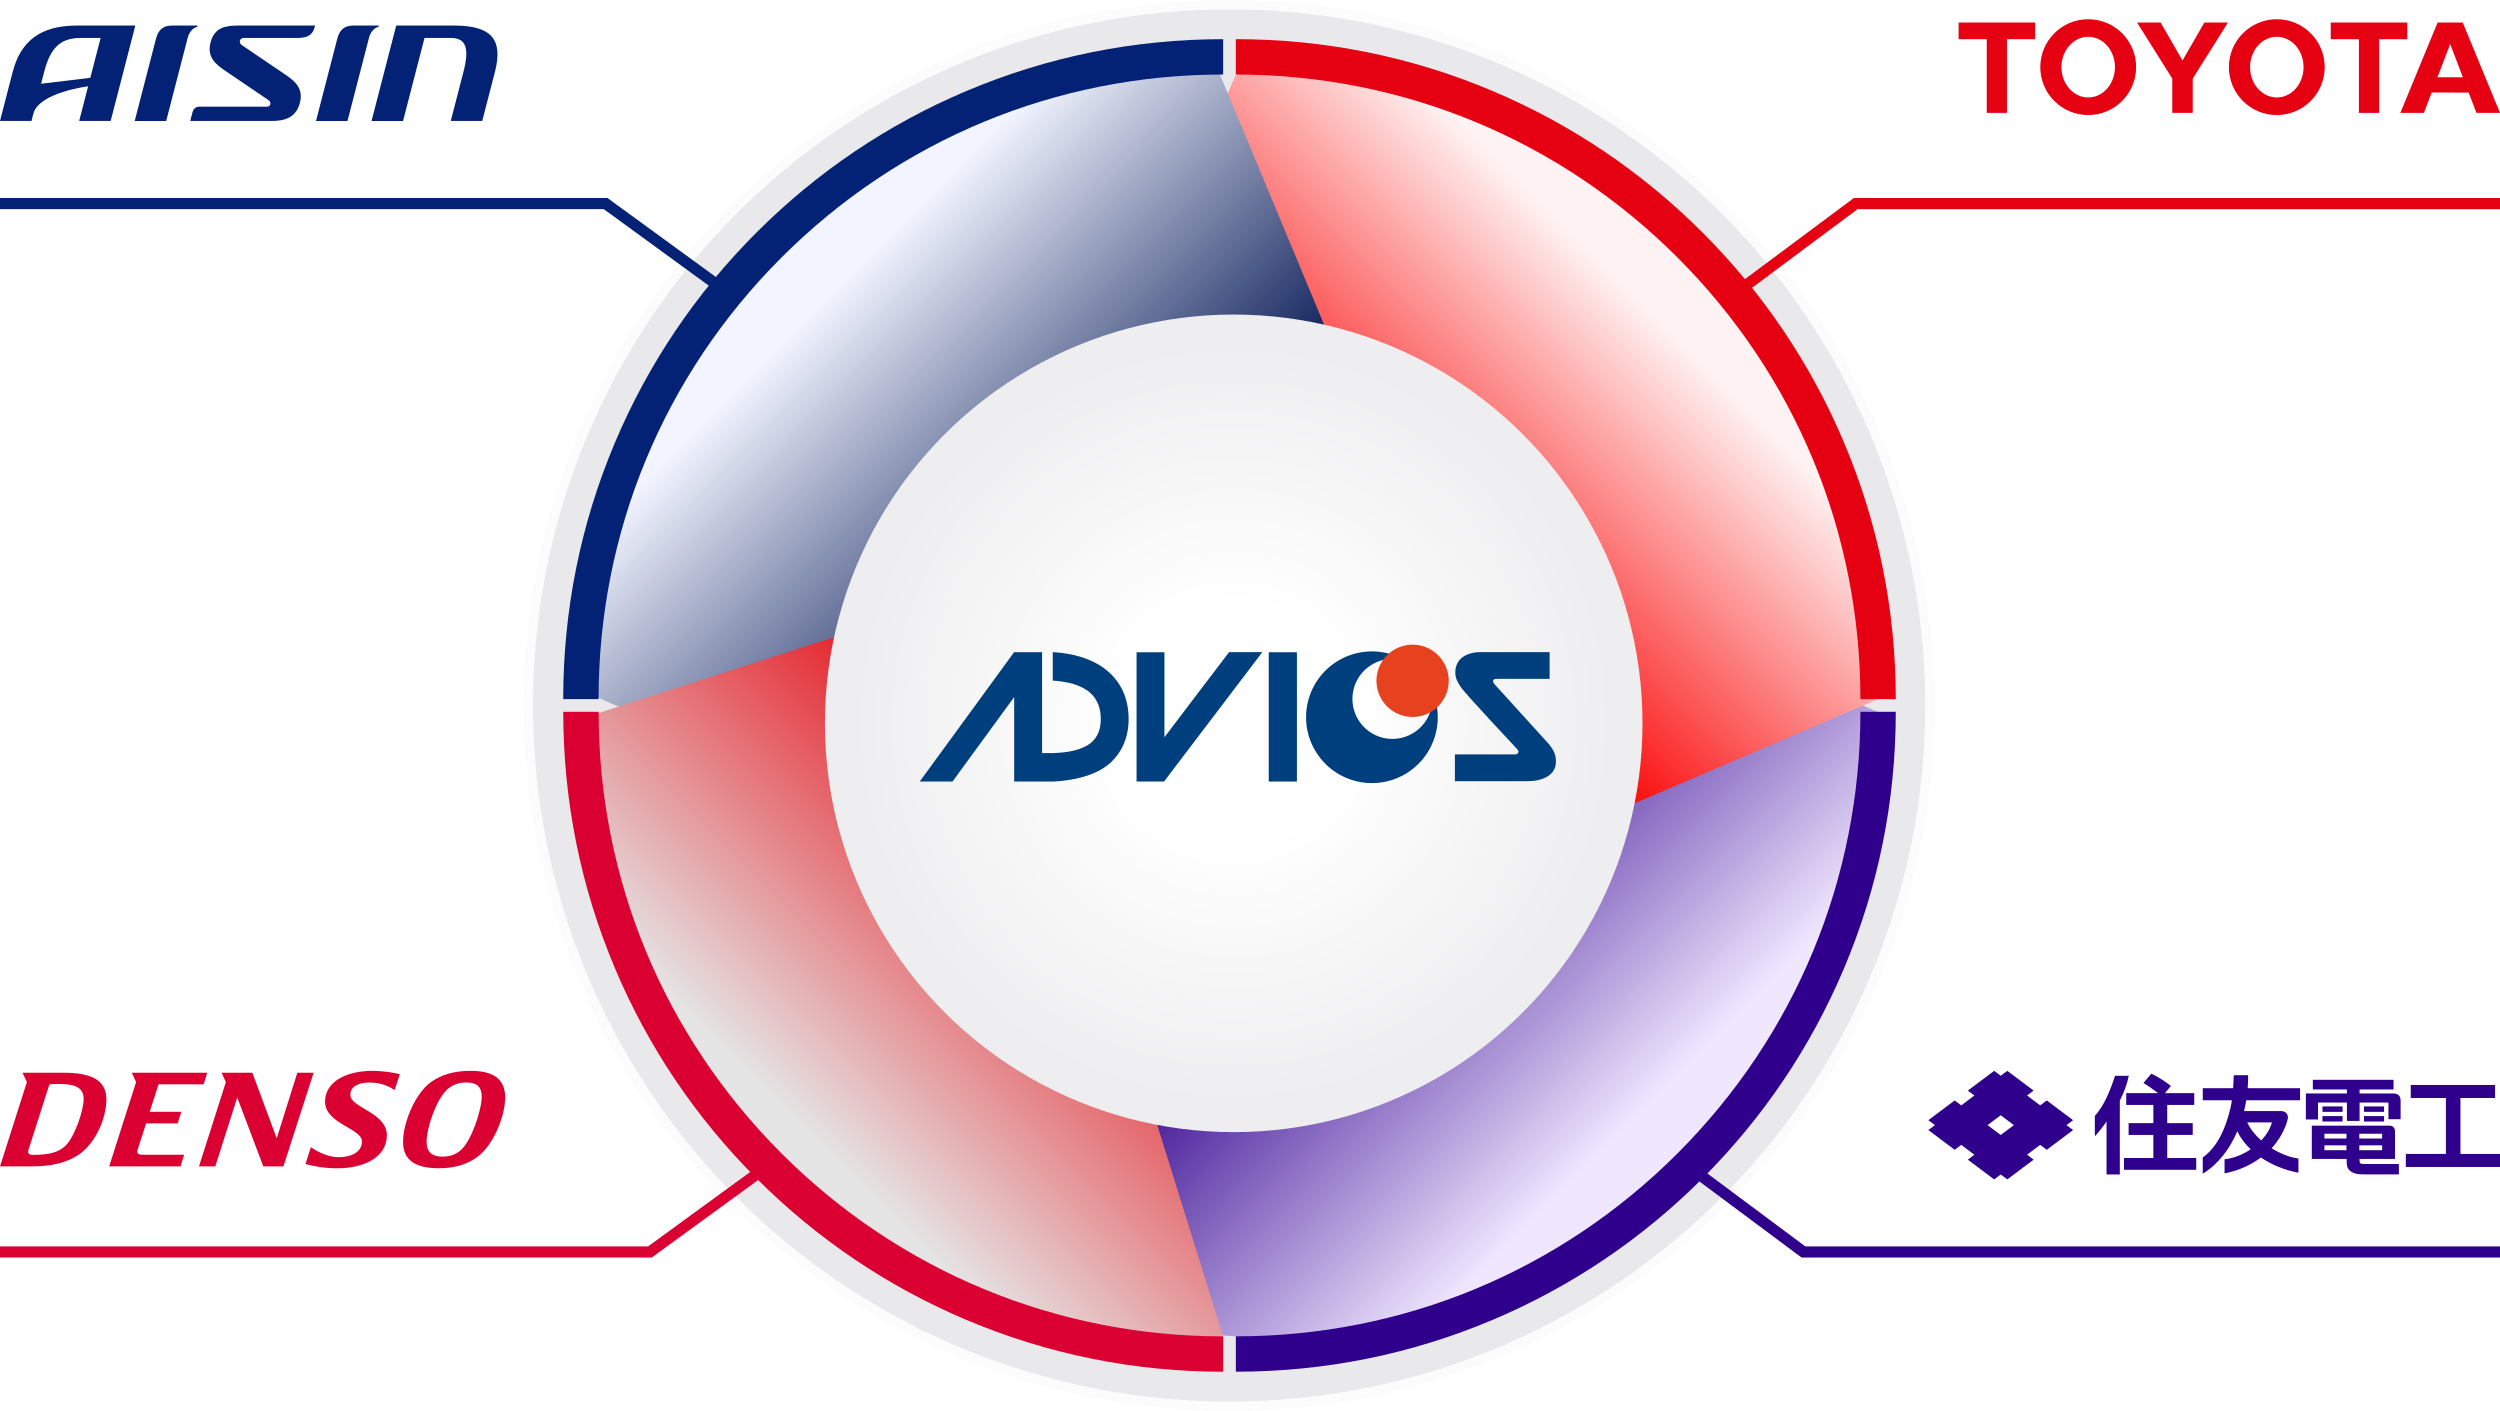
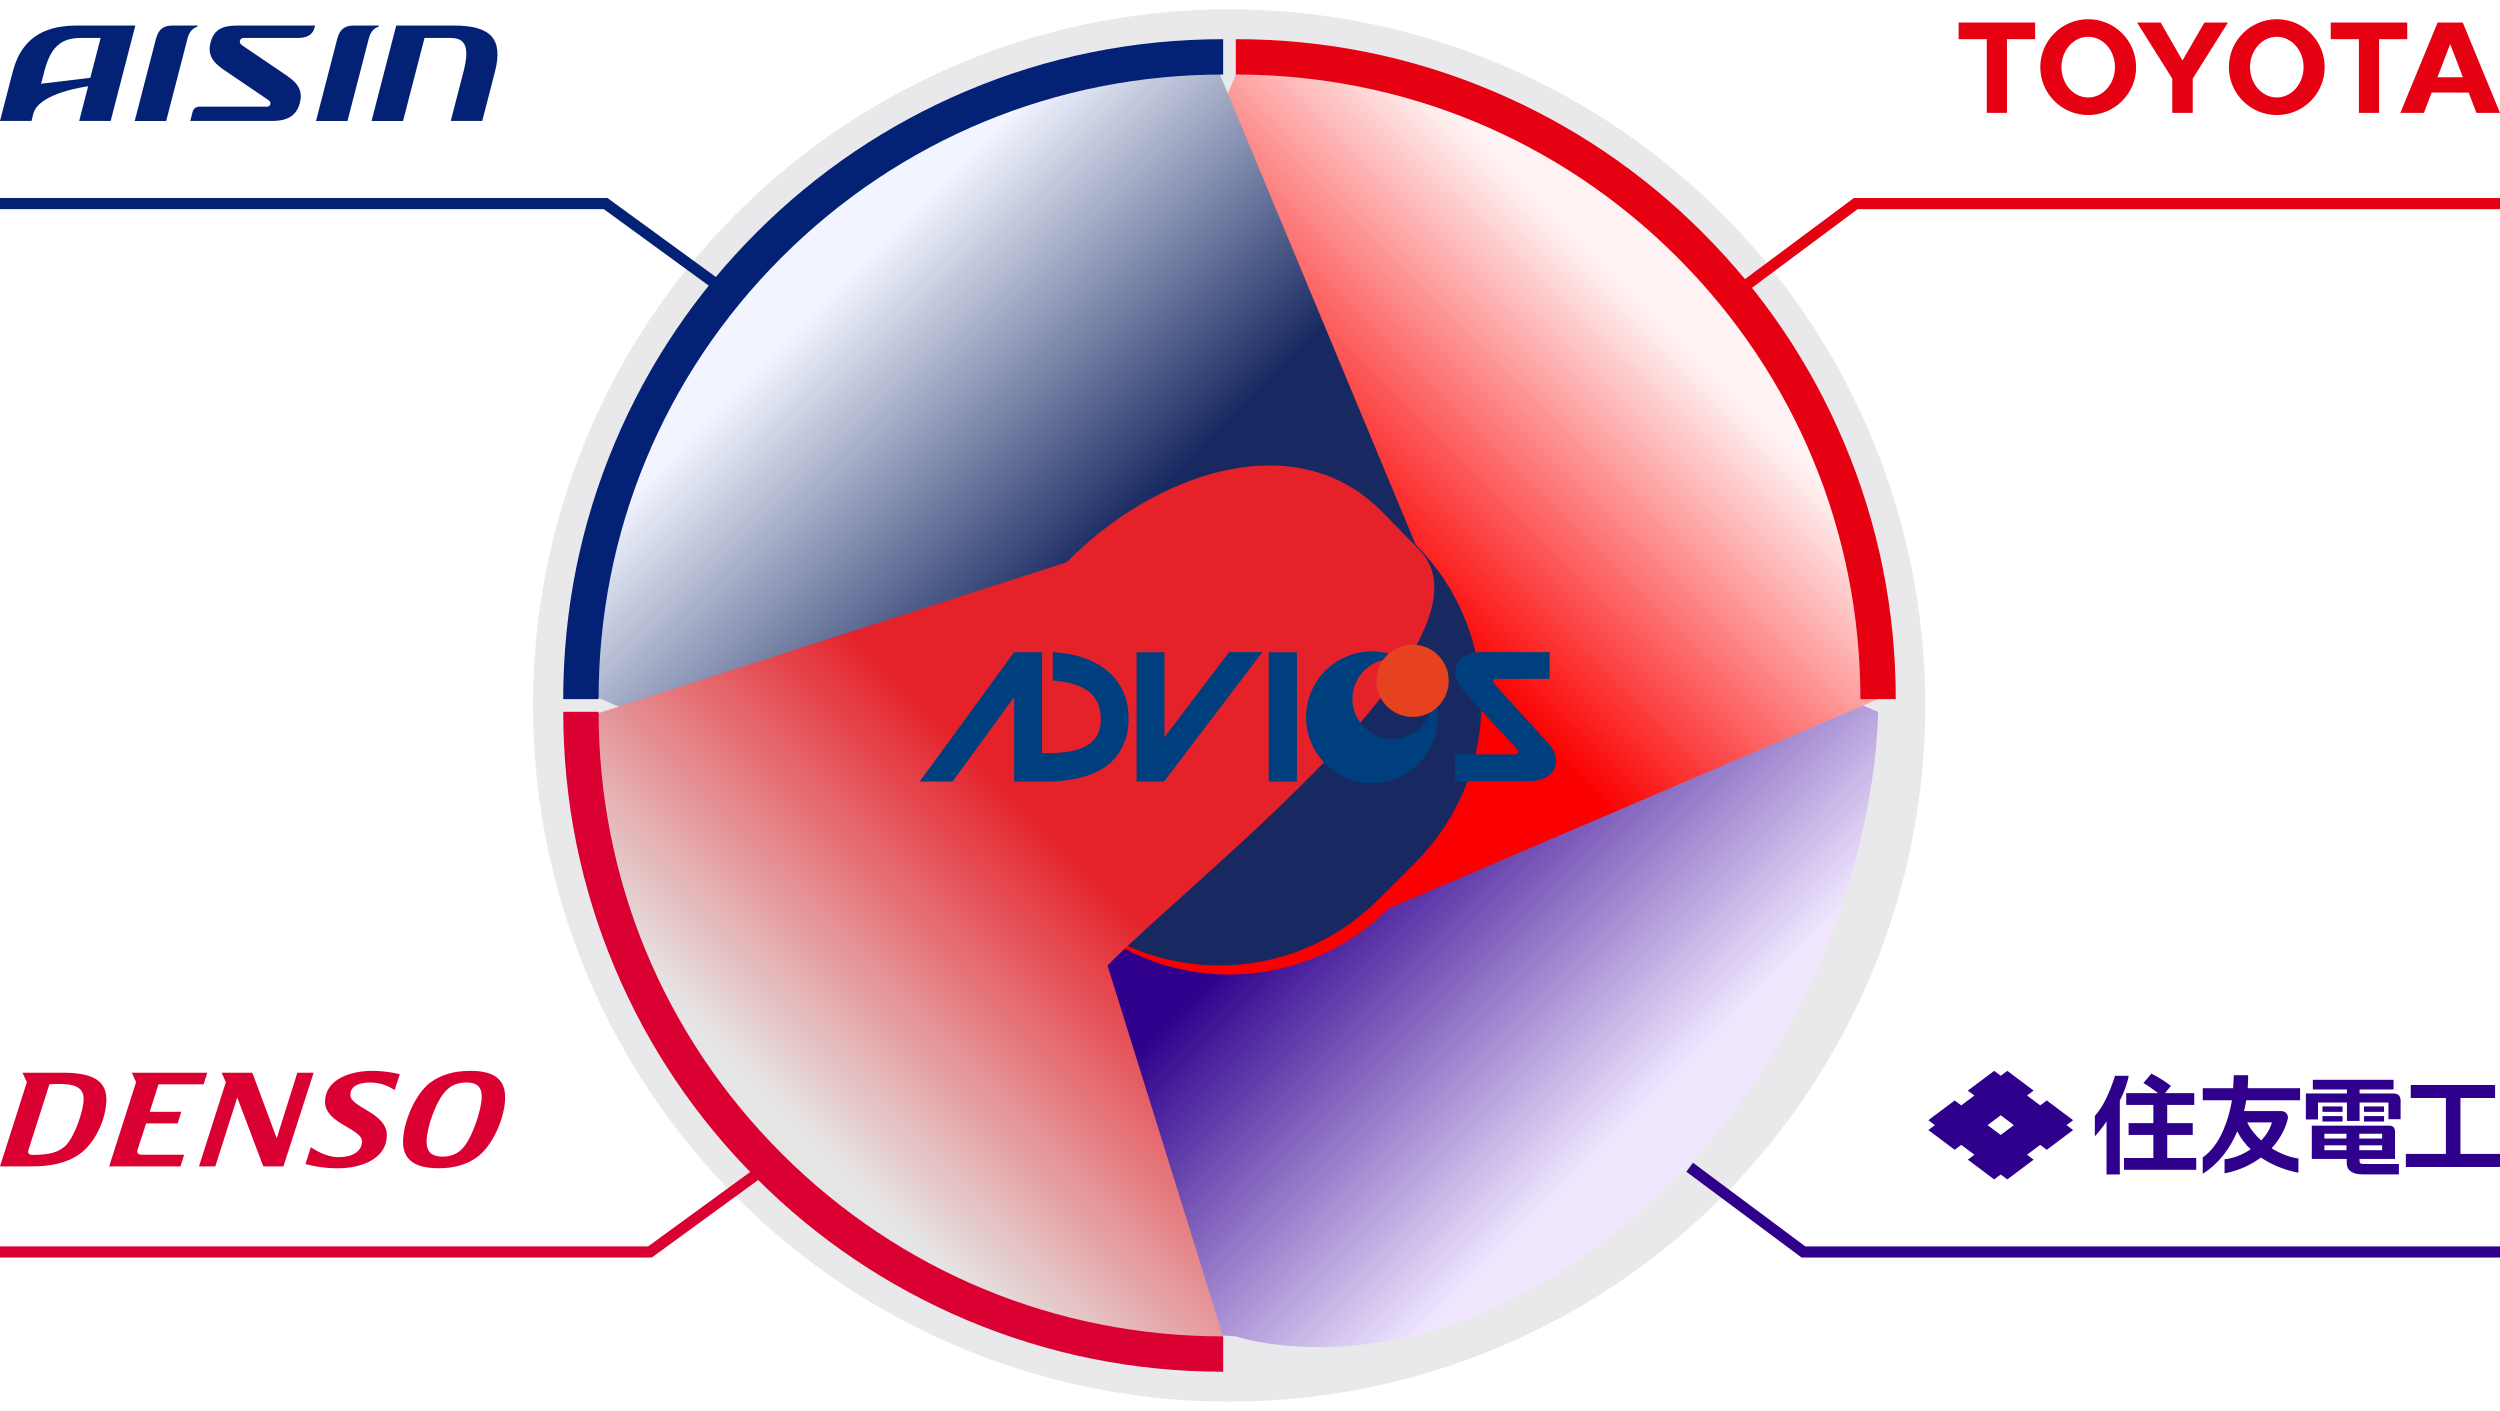
<svg xmlns="http://www.w3.org/2000/svg" id="_レイヤー_2" data-name="レイヤー 2" viewBox="0 0 1343.63 758.29">
  <defs>
    <style>
      .cls-1 {
        fill: #db0032;
      }

      .cls-2 {
        stroke: #2e008c;
      }

      .cls-2, .cls-3, .cls-4, .cls-5 {
        fill: none;
        stroke-width: 6px;
      }

      .cls-3 {
        stroke: #042275;
      }

      .cls-6 {
        fill: #2e008c;
      }

      .cls-7 {
        fill: #003f7e;
      }

      .cls-4 {
        stroke: #e50012;
      }

      .cls-8 {
        fill: #e7421f;
      }

      .cls-5 {
        stroke: #db0032;
      }

      .cls-9 {
        fill: #2e008b;
      }

      .cls-10 {
        fill: url(#_名称未設定グラデーション_173);
        filter: url(#outer-glow-1);
      }

      .cls-11 {
        fill-rule: evenodd;
      }

      .cls-11, .cls-12 {
        fill: #e50012;
      }

      .cls-13 {
        opacity: .2;
      }

      .cls-14 {
        fill: #f2f2f2;
      }

      .cls-15 {
        fill: #042275;
      }

      .cls-16 {
        fill: #e9e9eb;
      }

      .cls-17 {
        fill: url(#_名称未設定グラデーション_32);
      }

      .cls-18 {
        fill: url(#_名称未設定グラデーション_72);
      }

      .cls-19 {
        fill: url(#_名称未設定グラデーション_54);
      }

      .cls-20 {
        fill: url(#_名称未設定グラデーション_84);
      }
    </style>
    <linearGradient id="_名称未設定グラデーション_84" data-name="名称未設定グラデーション 84" x1="91.54" y1="1068.46" x2="494.79" y2="1471.72" gradientTransform="translate(910.22 1651.07) rotate(176.54) scale(.94) skewX(-6.87)" gradientUnits="userSpaceOnUse">
      <stop offset=".07" stop-color="#f0e7ff" />
      <stop offset=".5" stop-color="#2f008c" />
    </linearGradient>
    <linearGradient id="_名称未設定グラデーション_72" data-name="名称未設定グラデーション 72" x1="-908.48" y1="608.53" x2="-517.41" y2="999.6" gradientTransform="translate(1537.89 1023.8) rotate(86.54) scale(.94) skewX(-6.87)" gradientUnits="userSpaceOnUse">
      <stop offset=".08" stop-color="#fff2f2" />
      <stop offset=".5" stop-color="#fb0000" />
    </linearGradient>
    <linearGradient id="_名称未設定グラデーション_54" data-name="名称未設定グラデーション 54" x1="-2024.59" y1="-1611.06" x2="-1641.59" y2="-1228.06" gradientTransform="translate(2230.49 1536.06) rotate(-3.46) scale(.94) skewX(-6.87)" gradientUnits="userSpaceOnUse">
      <stop offset=".08" stop-color="#f2f5ff" />
      <stop offset=".5" stop-color="#182961" />
    </linearGradient>
    <linearGradient id="_名称未設定グラデーション_32" data-name="名称未設定グラデーション 32" x1="1618.28" y1="1263.62" x2="2007.02" y2="1652.37" gradientTransform="translate(-691.25 2083.01) rotate(-93.46) scale(.94) skewX(-6.87)" gradientUnits="userSpaceOnUse">
      <stop offset=".07" stop-color="#e5e5e5" />
      <stop offset=".5" stop-color="#e5222a" />
    </linearGradient>
    <radialGradient id="_名称未設定グラデーション_173" data-name="名称未設定グラデーション 173" cx="614.74" cy="457.57" fx="614.74" fy="457.57" r="219.71" gradientTransform="translate(904.93 1115.93) rotate(-145.06)" gradientUnits="userSpaceOnUse">
      <stop offset=".29" stop-color="#fff" />
      <stop offset=".93" stop-color="#eeeef0" />
    </radialGradient>
    <filter id="outer-glow-1" x="425.21" y="150.69" width="476" height="476" filterUnits="userSpaceOnUse">
      <feOffset dx="0" dy="0" />
      <feGaussianBlur result="blur" stdDeviation="6" />
      <feFlood flood-color="#fff" flood-opacity=".75" />
      <feComposite in2="blur" operator="in" />
      <feComposite in="SourceGraphic" />
    </filter>
  </defs>
  <g id="_レイヤー_1-2" data-name="レイヤー 1">
    <g>
      <circle class="cls-16" cx="660.6" cy="379.15" r="374.14" />
      <g class="cls-13">
-         <path class="cls-14" d="M660.6,5c206.63,0,374.15,167.51,374.15,374.15s-167.51,374.15-374.15,374.15-374.15-167.51-374.15-374.15S453.97,5,660.6,5M660.6,0c-51.18,0-100.84,10.03-147.58,29.8-45.15,19.1-85.7,46.43-120.51,81.25-34.82,34.82-62.16,75.37-81.25,120.51-19.77,46.75-29.8,96.4-29.8,147.58s10.03,100.84,29.8,147.58c19.1,45.15,46.43,85.7,81.25,120.51,34.82,34.82,75.37,62.16,120.51,81.25,46.75,19.77,96.4,29.8,147.58,29.8s100.84-10.03,147.58-29.8c45.15-19.1,85.7-46.43,120.51-81.25,34.82-34.82,62.16-75.37,81.25-120.51,19.77-46.75,29.8-96.4,29.8-147.58s-10.03-100.84-29.8-147.58c-19.1-45.15-46.43-85.7-81.25-120.51-34.82-34.82-75.37-62.16-120.51-81.25C761.44,10.03,711.78,0,660.6,0h0Z" />
-       </g>
+         </g>
    </g>
    <path class="cls-20" d="M744.55,273.15l264.82,109.4s1.26,146.95-118.32,259.78c-119.57,112.83-226.86,75.9-226.86,75.9l-108.14-7.5c-46.71-47.62-62.23-384.55-15.52-432.17l34.85-5.41c46.71-47.62,122.45-47.62,169.17,0Z" />
    <path class="cls-18" d="M555.19,297.5l109.01-257.44s125.94-14.2,240.31,85.56c114.37,99.76,104.87,250.12,104.87,250.12l-263.28,112.66c-47.16,47.16-123.62,47.16-170.78,0l-20.12-20.12c-47.16-47.16-47.16-123.62,0-170.78Z" />
    <path class="cls-19" d="M569.9,483.54l-250.63-109.51s-28.8-116.5,82.82-230.49c111.62-113.99,252.86-105.19,252.86-105.19l105.86,254.29c47.16,47.16,47.16,123.62,0,170.78l-20.12,20.12c-47.16,47.16-123.62,47.16-170.78,0Z" />
    <path class="cls-17" d="M595.24,518.91l62.15,199.31s-128.72,20.33-243.16-83.43c-114.44-103.76-101.87-248.57-101.87-248.57l260.93-84.02c46.71-47.62,122.79-74.74,169.51-27.12l19.93,20.32c46.71,47.62-120.78,175.89-167.49,223.51Z" />
    <g>
      <path class="cls-12" d="M901.56,138.38c63.4,63.4,98.32,147.7,98.32,237.36h9.5s9.5,0,9.5,0c0-47.88-9.38-94.33-27.88-138.06-17.86-42.24-43.44-80.17-76.01-112.74-32.57-32.57-70.5-58.14-112.74-76.01-43.73-18.5-90.18-27.88-138.06-27.88v9.5s0,9.5,0,9.5c89.66,0,173.96,34.92,237.36,98.32Z" />
      <path class="cls-15" d="M312.21,375.74h9.5c0-89.66,34.92-173.96,98.32-237.36,63.4-63.4,147.7-98.32,237.36-98.32h0s0-9.5,0-9.5v-9.5h0c-47.88,0-94.33,9.38-138.06,27.88-42.24,17.86-80.17,43.44-112.74,76.01-32.57,32.57-58.14,70.5-76.01,112.74-18.5,43.73-27.88,90.18-27.88,138.06h9.5Z" />
-       <path class="cls-6" d="M802.26,709.35c42.24-17.86,80.17-43.44,112.74-76.01,32.57-32.57,58.14-70.5,76.01-112.74,18.5-43.73,27.88-90.18,27.88-138.06h-9.5s-9.5,0-9.5,0c0,89.66-34.92,173.96-98.32,237.36-63.4,63.4-147.7,98.32-237.36,98.32v9.5s0,9.5,0,9.5c47.88,0,94.33-9.38,138.06-27.88Z" />
      <path class="cls-1" d="M330.59,520.61c17.86,42.24,43.44,80.17,76.01,112.74,32.57,32.57,70.5,58.14,112.74,76.01,43.73,18.5,90.18,27.88,138.06,27.88h0s0-9.5,0-9.5v-9.5h0c-89.66,0-173.96-34.92-237.36-98.32-63.4-63.4-98.32-147.7-98.32-237.36h-9.5s-9.5,0-9.5,0c0,47.88,9.38,94.33,27.88,138.06Z" />
    </g>
-     <circle class="cls-10" cx="663.06" cy="388.76" r="219.71" />
    <polyline class="cls-4" points="1343.63 109.41 997.37 109.41 936.24 154.94" />
    <polyline class="cls-2" points="1343.63 672.87 969.25 672.87 908.12 627.34" />
    <polyline class="cls-3" points="0 109.41 325.49 109.41 387.97 154.94" />
    <polyline class="cls-5" points="0 672.87 349.3 672.87 411.78 627.34" />
    <g>
      <path class="cls-9" d="M1114.18,602.05l-14.14-10.61-3.54,2.65-7.07-5.3,3.54-2.65-14.14-10.61-3.54,2.65-3.53-2.65-14.15,10.61,3.53,2.65-7.07,5.3-3.54-2.65-14.14,10.61,3.54,2.65-3.54,2.65,14.14,10.61,3.54-2.65,7.07,5.3-3.53,2.65,14.15,10.61,3.53-2.65,3.54,2.65,14.14-10.61-3.54-2.65,7.07-5.3,3.54,2.65,14.14-10.61-3.54-2.65,3.54-2.65ZM1068.21,604.7l7.07-5.31,7.07,5.31-7.07,5.3-7.07-5.3Z" />
      <g>
        <polygon class="cls-9" points="1293.02 620.18 1293.02 627.19 1343.63 627.19 1343.63 620.18 1322.37 620.18 1322.37 590.12 1340.99 590.12 1340.99 583.12 1295.66 583.12 1295.66 590.12 1314.56 590.12 1314.56 620.18 1293.02 620.18" />
        <path class="cls-9" d="M1268.13,623.86v-.98h19.08v-14.68c0-1.93-1.03-3.22-3-3.22h-41.73v17.9h18.76v2.07c0,4.17,3.11,6.22,8.53,6.22h19.52v-5.59h-19.19c-1.47,0-1.96-.49-1.96-1.72ZM1268.02,618.19v-2.62h12.27v2.62h-12.27ZM1268.02,611.89v-2.56h12.27v2.56h-12.27ZM1261.11,609.34v2.56h-11.85v-2.56h11.85ZM1249.26,615.57h11.85v2.62h-11.85v-2.62Z" />
        <rect class="cls-9" x="1248.21" y="594.65" width="10.8" height="2.92" />
        <rect class="cls-9" x="1248.21" y="599.85" width="10.8" height="2.91" />
        <rect class="cls-9" x="1270.52" y="594.65" width="10.8" height="2.92" />
        <rect class="cls-9" x="1270.52" y="599.85" width="10.8" height="2.91" />
        <path class="cls-9" d="M1286.27,587.7h-18.11v-2.18h18.25v-5.19h-43.37v5.19h18.32v2.18h-22.07v13.96h6.52v-9.09h15.55v9.88h6.8v-9.88h15.51v8.95h6.54v-9.89c0-2.54-1.21-3.93-3.94-3.93Z" />
        <path class="cls-9" d="M1164.78,609.96h13.71v-6.33h-13.71v-9.79h14.52v-6.33h-15.74l3.21-3.88c-2.64-2.14-7.57-5.23-10.54-6.6l-4.25,5.03c2.08,1.2,5.35,3.48,7.9,5.45h-17.14v6.33h14.58v9.79h-13.3v6.33h13.3v12.41h-15.78v6.33h38.82v-6.33h-15.58v-12.41Z" />
        <path class="cls-9" d="M1125.87,610.72c2.19-2.35,4.29-5.06,6.29-7.97v28.47h7.14v-39.65c2.31-4.64,4.04-9.28,4.8-13.39h-7.35c-2.9,8.75-5.95,16.05-10.87,21.59v10.95Z" />
        <path class="cls-9" d="M1208.29,577.88h-7.71c-.08,2.1-.2,4.51-.38,6.98h-16.32v6.48h15.64c-.18,1.27-.39,2.51-.65,3.66-2.71,12.23-7.69,21.95-15,27.07v8.77c8.66-5.4,14.66-13.61,18.56-22.82,1.71,3.55,4.17,6.8,7.2,9.68-4.45,2.99-9.52,4.94-14.04,5.34v7.58c7.4-1.39,14.08-4.44,19.54-8.52,5.83,3.95,12.82,6.8,20.16,8.16v-7.62c-4.61-.6-9.74-2.6-14.4-5.51,4.27-4.66,7.4-10.41,8.66-15.73.46-1.92-.66-4.26-3.65-4.26h-19.81c.46-1.93.85-3.86,1.16-5.79h28.92v-6.48h-28.15c.18-2.36.27-4.7.25-6.98ZM1207.77,603.22h13.29c-.96,3.55-3.04,6.86-5.75,9.72-3.23-2.86-5.91-6.18-7.54-9.72Z" />
      </g>
    </g>
    <g>
      <path class="cls-11" d="M1197.92,36.08c0-14.22,11.53-25.75,25.75-25.75s25.75,11.53,25.75,25.75-11.53,25.75-25.75,25.75-25.75-11.53-25.75-25.75h0ZM1223.67,52.39c7.94,0,14.38-7.3,14.38-16.31s-6.44-16.31-14.38-16.31-14.38,7.3-14.38,16.31,6.44,16.31,14.38,16.31h0Z" />
      <polygon class="cls-11" points="1278.64 21.06 1278.64 60.67 1267.8 60.67 1267.8 21.06 1267.83 21.06 1252.66 21.06 1252.66 12.11 1293.78 12.11 1293.78 21.06 1278.68 21.06 1278.64 21.06 1278.64 21.06 1278.64 21.06" />
      <path class="cls-11" d="M1306.91,49.74h-.01s-4.16,10.93-4.16,10.93h-12.67l20.03-48.56h13.5l20.03,48.56h-12.67l-4.16-10.91h-.01s-9.94-.01-9.94-.01h-9.94ZM1316.85,41.54h6.83,0s-6.78-17.77-6.78-17.77h-.09l-6.78,17.77h0s6.83,0,6.83,0h0Z" />
      <polygon class="cls-11" points="1078.64 21.06 1078.64 60.67 1067.79 60.67 1067.79 21.06 1067.83 21.06 1052.66 21.06 1052.66 12.11 1093.78 12.11 1093.78 21.06 1078.68 21.06 1078.64 21.06 1078.64 21.06 1078.64 21.06" />
      <path class="cls-11" d="M1096.56,36.08c0-14.22,11.53-25.75,25.75-25.75s25.75,11.53,25.75,25.75-11.53,25.75-25.75,25.75-25.75-11.53-25.75-25.75h0ZM1122.31,52.39c7.94,0,14.38-7.3,14.38-16.31s-6.44-16.31-14.38-16.31-14.38,7.3-14.38,16.31,6.44,16.31,14.38,16.31h0Z" />
      <polygon class="cls-11" points="1172.99 60.67 1178.49 60.67 1178.49 42.46 1178.49 42.23 1197.42 12.11 1184.75 12.11 1172.99 32.52 1161.23 12.11 1148.56 12.11 1167.49 42.23 1167.49 42.46 1167.49 60.67 1172.99 60.67 1172.99 60.67 1172.99 60.67" />
    </g>
    <path id="Denso_Logo" data-name="Denso Logo" class="cls-1" d="M17.48,620.7c-1.65,0-2.8-.79-2.23-2.52l11.29-35.38c2.16-.22,3.52-.22,5.39-.22,7.77,0,13.02,1.58,13.02,8.05s-4.96,20.5-9.71,25.1c-3.88,3.74-9.06,4.96-17.76,4.96M237.83,621.63c-5.47,0-8.56-2.23-8.56-8.06,0-7.26,4.96-21.93,10.57-27.54,2.88-2.88,6.33-4.24,10.93-4.24,5.47,0,8.13,2.3,8.13,7.62,0,7.05-5.54,24.02-11.43,28.91-2.66,2.23-5.75,3.31-9.64,3.31M168.57,576.54h-8.77l-11.08,35.24-13.09-35.24h-16.54l2.3,5.03-14.45,45.31h8.77l11.79-37.04,14.02,37.04h10.79l16.25-50.34ZM111.4,576.54h-40.56l2.3,5.03-14.46,45.31h38.33l1.94-6.26h-22.73c-1.65,0-2.88-.72-2.3-2.59l4.6-14.24h16.97l1.94-6.26h-16.97l4.75-14.74h24.24l1.94-6.26ZM12.08,576.54l2.37,5.03L0,626.88h17.04c9.71,0,18.48-1.58,25.6-6.54,8.7-6.11,14.53-19.27,14.53-29.49,0-11.29-9.56-14.31-23.44-14.31H12.08ZM252.72,575.53c-9.06,0-15.97,2.3-21.29,6.18-8.27,6.04-14.81,21.58-14.81,32s7.41,14.17,19.27,14.17c8.27,0,14.74-2.01,19.92-5.54,9.13-6.19,15.68-22.08,15.68-32.58s-7.12-14.24-18.77-14.24M200.15,575.53c-6.98,0-13.88,1.51-18.77,4.75-4.03,2.73-6.69,6.62-6.69,11.87,0,11.79,19.85,14.31,19.85,21.29,0,5.68-5.61,8.49-12.58,8.49s-13.16-4.24-14.89-5.39l-2.88,9.06c3.24.93,9.49,2.3,17.26,2.3,13.45,0,26.47-5.54,26.47-17.76s-19.63-14.82-19.63-21.65c0-4.89,4.82-6.69,10.5-6.69,6.4,0,10.57,2.3,13.3,4.03l2.8-8.49c-2.88-.79-8.85-1.8-14.74-1.8" />
    <g>
      <path class="cls-15" d="M128.33,13.73c-6.41,0-12.97.59-15.16,9.04-2.18,8.44,3.27,12.14,8.72,15.84l22.59,15.33c1.53,1.04.92,3.38-.87,3.38h-36.3c-2.04,0-3.36,1.08-3.87,3.08l-1.19,4.61h43.59c6.41,0,13.14-1.24,15.32-9.68,2.18-8.44-3.27-12.14-8.72-15.84l-22.4-15.2c-1.96-1.33-1.3-3.89,1.01-3.89h28.89c7.69,0,8.68-3.83,9.42-6.67h-41.03Z" />
      <path class="cls-15" d="M199.69,65.01l13.26-51.28h31.03c19.87,0,26.6,7.18,22.03,24.87l-6.83,26.41h-16.92l6.83-26.41c3.25-12.56,1.5-18.2-6.83-18.2h-14.1l-11.54,44.62h-16.92Z" />
      <path class="cls-15" d="M72.4,65.01l11.41-44.1c1.59-6.15,5.08-7.18,9.04-7.18h13.33l-.19.72s-3.74.56-5.13,5.95l-11.54,44.62h-16.92Z" />
      <path class="cls-15" d="M169.84,65.01l11.41-44.1c1.59-6.15,5.08-7.18,9.04-7.18h13.33l-.19.72s-3.74.56-5.13,5.95l-11.54,44.62h-16.92Z" />
      <path class="cls-15" d="M41.72,13.73c-14.74,0-29.53,4.14-34.89,24.87L0,65.01h16.92l.99-3.85c2.99-11.55,29.46-14.77,29.46-14.77l-4.81,18.61h16.92l13.26-51.28h-31.03ZM48.56,41.81l-26.47,3.2,1.66-6.41c3.25-12.56,8.38-18.21,19.69-18.21h10.65l-5.54,21.41Z" />
    </g>
    <g>
      <path class="cls-7" d="M706.64,403.07c-9.73-16.96-3.84-38.59,13.11-48.29,16.96-9.7,38.59-3.84,48.29,13.13,9.72,16.95,3.84,38.57-13.12,48.29-16.97,9.71-38.57,3.83-48.28-13.13ZM764.34,361.31c-7.91-8.84-21.5-9.6-30.34-1.68-8.83,7.91-9.58,21.5-1.66,30.35,7.91,8.84,21.5,9.59,30.33,1.68,8.85-7.91,9.59-21.5,1.67-30.35Z" />
      <rect class="cls-7" x="681.89" y="350.55" width="15.14" height="69.49" />
      <path class="cls-8" d="M742.34,375.56c-5.33-9.3-2.11-21.17,7.2-26.51,9.32-5.33,21.2-2.1,26.52,7.22,5.33,9.3,2.1,21.17-7.21,26.51-9.3,5.32-21.18,2.09-26.52-7.22Z" />
      <path class="cls-7" d="M545.02,350.54l-50.71,69.5h17.62l33.14-45.4v45.39h21.67v-.02c8.92-.5,21.99-2.68,30.02-10.03,6.37-5.84,9.82-13.88,9.82-23.47,0-10.29-3.48-18.72-10.38-25.05-8.6-7.88-20.73-10.35-29.6-10.92h-.79v15.3h.79c6.66.52,14.5,2.07,19.5,6.68,3.71,3.41,5.51,7.99,5.51,13.98,0,5.36-1.58,9.39-4.81,12.31-5.15,4.62-13.83,5.66-20.28,5.92h0s-6.46.01-6.46.01v-54.2h-15.03" />
      <polygon class="cls-7" points="625.62 420.04 678.43 350.5 660.55 350.51 625.83 396.22 625.83 350.55 610.85 350.55 610.85 420.04 625.62 420.04" />
      <path class="cls-7" d="M832.78,400.29c2.77,3.62,3.7,6.25,3.39,10.05-.49,6.25-6.91,9.52-15.26,9.52h-38.97v-14.4h32.33c1.68.1,2.33-1.58,1.34-2.64,0,0-28.41-30.22-30.6-33.7-1.76-2.75-2.85-4.64-2.85-7.83,0-6.82,5.44-10.81,13.7-10.81h36.99v14.39h-28.61c-1.66-.1-2.36,1.22-1.21,2.64l29.76,32.77Z" />
    </g>
  </g>
</svg>